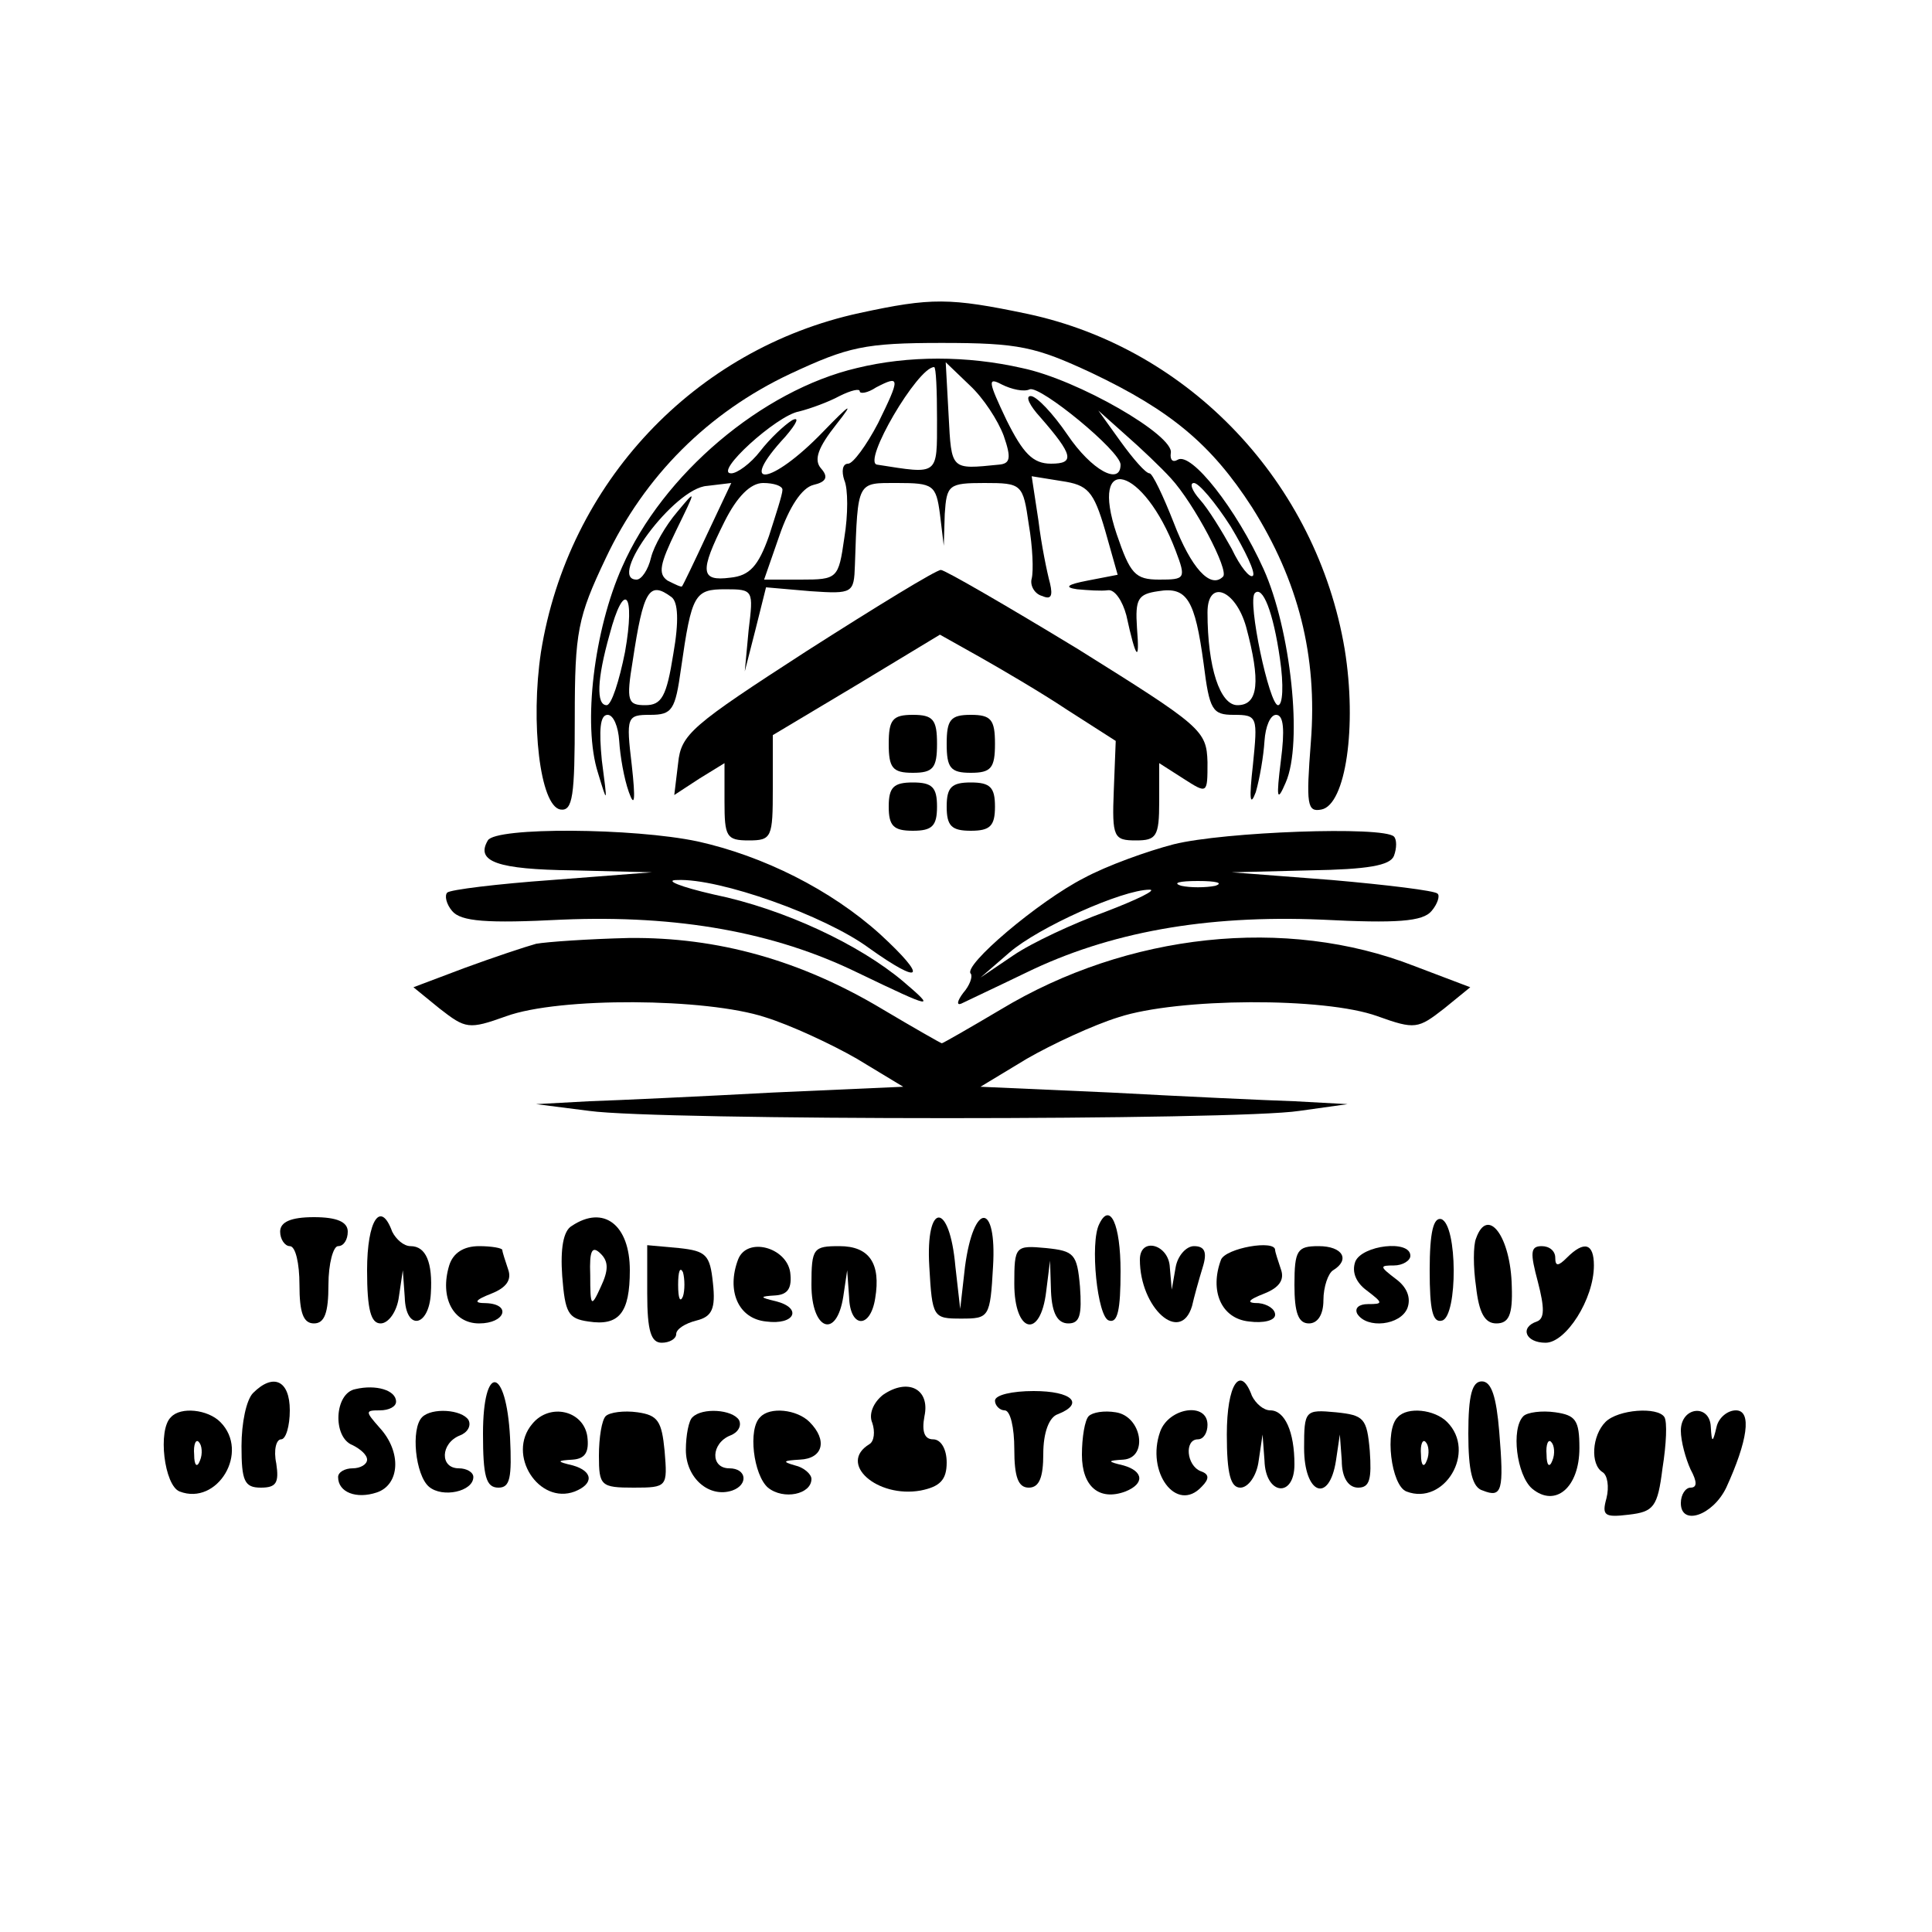
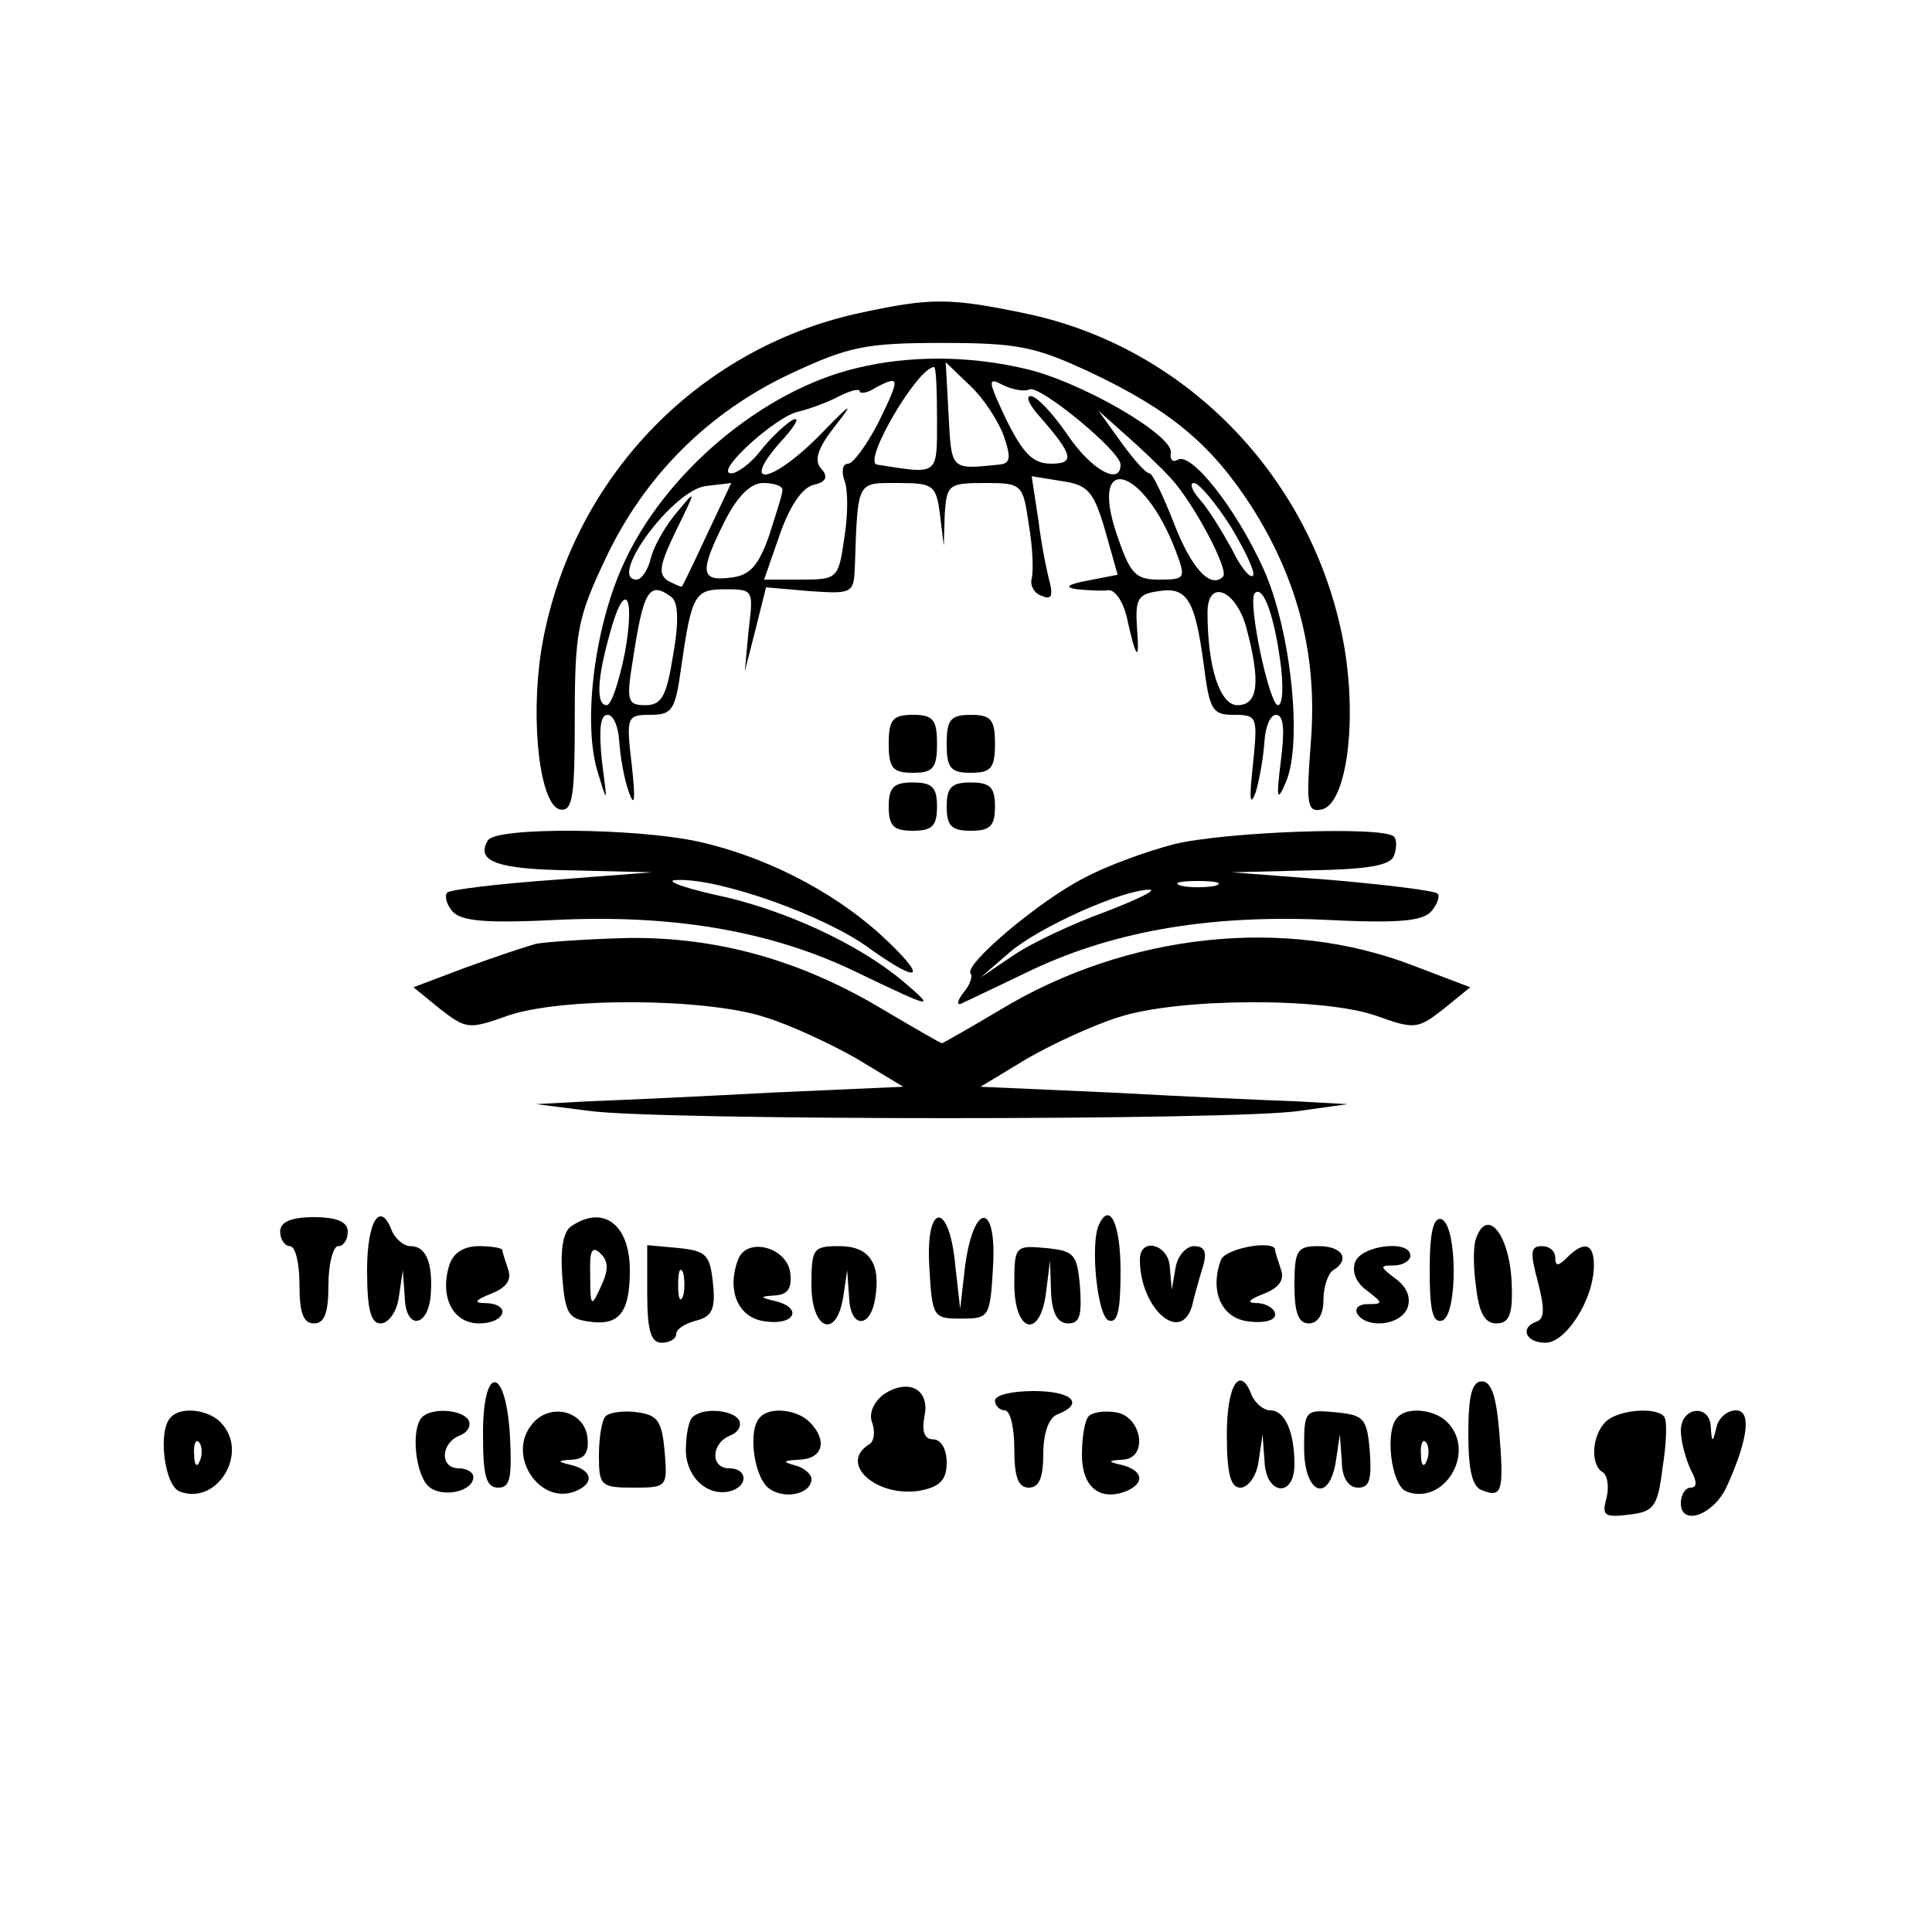
<svg xmlns="http://www.w3.org/2000/svg" version="1.0" width="200pt" height="200pt" viewBox="0 0 200 200" preserveAspectRatio="xMidYMid meet">
  <g transform="translate(0,200) scale(0.1,-0.1)" fill="#000000" stroke="none">
    <path d="M890 1676 c-171 -37 -302 -176 -330 -351 -11 -73 -1 -159 20 -163 13 -2 15 14 15 95 0 89 3 104 32 165 40 85 106 151 191 191 60 28 77 32 157 32 80 0 97 -4 155 -31 82 -39 124 -74 166 -139 48 -76 68 -154 61 -243 -5 -65 -4 -73 11 -70 25 5 37 86 24 166 -29 172 -160 311 -328 347 -81 17 -100 17 -174 1z" />
    <path d="M887 1619 c-98 -23 -201 -110 -243 -206 -29 -65 -41 -163 -25 -213 10 -33 10 -33 4 13 -3 31 -2 47 6 47 6 0 11 -12 12 -27 1 -16 5 -39 10 -53 6 -17 7 -8 3 28 -6 50 -5 52 19 52 23 0 26 5 32 48 11 77 14 82 46 82 29 0 29 -1 24 -42 l-4 -43 11 43 11 44 46 -4 c44 -3 45 -2 46 27 3 88 2 85 44 85 37 0 40 -2 44 -32 l4 -33 1 33 c2 30 4 32 41 32 39 0 40 -1 46 -43 4 -23 5 -48 3 -56 -2 -7 3 -16 11 -18 9 -4 11 0 8 13 -3 11 -9 40 -12 65 l-7 46 31 -5 c27 -4 33 -10 45 -51 l13 -46 -31 -6 c-21 -4 -25 -7 -11 -9 11 -1 25 -2 32 -1 7 1 15 -11 19 -26 10 -46 14 -50 11 -13 -2 30 1 35 22 38 30 5 38 -9 47 -75 6 -48 9 -53 31 -53 25 0 25 -2 20 -52 -4 -35 -3 -44 3 -28 4 14 8 37 9 53 1 15 6 27 12 27 8 0 9 -16 5 -47 -5 -40 -4 -44 5 -23 18 41 5 159 -23 221 -28 62 -75 122 -89 113 -5 -3 -8 0 -7 7 4 18 -96 76 -154 88 -57 13 -118 13 -171 0z m83 -53 c0 -59 2 -57 -62 -47 -16 2 42 101 59 101 2 0 3 -24 3 -54z m69 -17 c8 -23 7 -29 -5 -30 -50 -5 -49 -6 -52 51 l-3 55 25 -24 c14 -13 29 -36 35 -52z m-130 13 c-12 -23 -26 -42 -31 -42 -6 0 -7 -8 -4 -17 4 -9 4 -36 0 -60 -6 -42 -7 -43 -45 -43 l-38 0 16 46 c10 29 23 49 35 52 13 3 16 8 8 17 -8 9 -3 22 16 46 19 24 14 21 -14 -8 -54 -56 -90 -60 -39 -5 12 14 15 21 7 17 -8 -5 -23 -19 -33 -32 -10 -13 -24 -23 -30 -23 -19 0 47 60 70 64 12 3 31 10 42 16 12 6 21 8 21 5 0 -3 8 -2 17 4 25 13 25 10 2 -37z m157 35 c11 4 94 -64 94 -78 0 -22 -30 -6 -55 31 -15 22 -32 40 -38 40 -6 0 -1 -10 10 -22 34 -39 36 -48 11 -48 -19 0 -29 11 -46 45 -19 40 -20 45 -5 37 10 -5 23 -8 29 -5z m146 -92 c24 -26 61 -96 54 -102 -13 -13 -33 9 -51 56 -11 28 -22 51 -25 51 -4 0 -17 15 -30 33 l-23 32 28 -25 c16 -14 37 -34 47 -45z m5 -75 c11 -29 10 -30 -17 -30 -25 0 -30 6 -44 47 -29 86 28 70 61 -17z m-485 17 c-13 -28 -25 -53 -26 -54 -1 -1 -7 2 -15 6 -10 7 -8 17 9 52 21 43 21 43 1 19 -12 -14 -24 -35 -27 -47 -3 -13 -10 -23 -15 -23 -31 0 39 95 73 97 l25 3 -25 -53z m78 46 c0 -5 -7 -26 -14 -48 -11 -31 -20 -41 -40 -43 -31 -4 -32 6 -6 58 13 26 27 40 40 40 11 0 20 -3 20 -7z m464 -38 c15 -25 26 -48 23 -51 -3 -3 -13 9 -22 28 -10 18 -24 41 -33 51 -8 9 -11 17 -6 17 5 0 22 -20 38 -45z m-579 -73 c7 -5 8 -25 2 -59 -7 -44 -12 -53 -29 -53 -18 0 -20 4 -13 46 11 73 17 83 40 66z m595 -31 c15 -56 13 -81 -9 -81 -18 0 -31 39 -31 96 0 35 29 24 40 -15z m35 -33 c4 -27 3 -48 -2 -48 -9 0 -32 108 -24 116 8 8 19 -19 26 -68z m-678 7 c-6 -30 -14 -55 -19 -55 -11 0 -10 27 3 73 15 57 27 44 16 -18z" />
-     <path d="M835 1326 c-119 -77 -130 -86 -133 -116 l-4 -33 26 17 26 16 0 -40 c0 -36 2 -40 25 -40 24 0 25 3 25 54 l0 55 87 52 86 52 41 -23 c23 -13 64 -37 91 -55 l50 -32 -2 -51 c-2 -49 0 -52 23 -52 21 0 24 4 24 40 l0 40 25 -16 c25 -16 25 -16 25 17 -1 33 -6 37 -134 117 -74 45 -138 82 -142 82 -5 0 -67 -38 -139 -84z" />
    <path d="M920 1230 c0 -25 4 -30 25 -30 21 0 25 5 25 30 0 25 -4 30 -25 30 -21 0 -25 -5 -25 -30z" />
    <path d="M980 1230 c0 -25 4 -30 25 -30 21 0 25 5 25 30 0 25 -4 30 -25 30 -21 0 -25 -5 -25 -30z" />
    <path d="M920 1165 c0 -20 5 -25 25 -25 20 0 25 5 25 25 0 20 -5 25 -25 25 -20 0 -25 -5 -25 -25z" />
    <path d="M980 1165 c0 -20 5 -25 25 -25 20 0 25 5 25 25 0 20 -5 25 -25 25 -20 0 -25 -5 -25 -25z" />
    <path d="M505 1130 c-13 -22 10 -30 88 -31 l82 -2 -104 -8 c-56 -4 -105 -10 -108 -13 -3 -3 -1 -12 5 -19 9 -11 36 -13 114 -9 120 5 220 -13 306 -55 79 -38 81 -38 47 -9 -45 38 -123 75 -196 90 -35 8 -52 15 -38 15 44 2 153 -37 198 -70 56 -40 62 -32 12 14 -51 46 -121 81 -189 96 -66 14 -209 15 -217 1z" />
    <path d="M1215 1126 c-27 -7 -69 -22 -93 -35 -47 -24 -126 -91 -117 -99 2 -3 -1 -12 -8 -20 -6 -8 -7 -13 -2 -11 6 3 36 17 67 32 86 42 186 60 306 55 78 -4 105 -2 114 9 6 7 9 16 6 18 -3 3 -52 9 -109 14 l-104 8 81 2 c60 1 83 5 87 15 3 8 3 17 0 20 -11 11 -176 5 -228 -8z m43 -43 c-10 -2 -26 -2 -35 0 -10 3 -2 5 17 5 19 0 27 -2 18 -5z m-114 -27 c-33 -12 -76 -32 -95 -45 l-34 -23 30 26 c30 26 117 65 145 65 8 0 -12 -10 -46 -23z" />
    <path d="M555 1023 c-11 -3 -44 -14 -74 -25 l-53 -20 27 -22 c27 -21 30 -22 69 -8 55 20 207 19 268 -1 26 -8 69 -28 95 -43 l48 -29 -135 -6 c-74 -4 -160 -8 -190 -9 l-55 -3 55 -7 c72 -10 671 -10 735 0 l50 7 -55 3 c-30 1 -116 5 -190 9 l-135 6 48 29 c26 15 69 35 95 43 61 20 213 21 268 1 39 -14 42 -13 69 8 l27 22 -58 22 c-133 52 -297 34 -428 -45 -32 -19 -60 -35 -61 -35 -1 0 -29 16 -61 35 -85 51 -171 75 -263 74 -42 -1 -85 -4 -96 -6z" />
    <path d="M290 725 c0 -8 5 -15 10 -15 6 0 10 -18 10 -40 0 -29 4 -40 15 -40 11 0 15 11 15 40 0 22 5 40 10 40 6 0 10 7 10 15 0 10 -11 15 -35 15 -24 0 -35 -5 -35 -15z" />
    <path d="M380 685 c0 -41 4 -55 14 -55 8 0 17 12 19 28 l4 27 2 -28 c1 -35 25 -31 27 4 2 32 -5 49 -21 49 -7 0 -15 7 -19 15 -12 33 -26 12 -26 -40z" />
    <path d="M592 731 c-9 -5 -12 -24 -10 -52 3 -38 6 -44 27 -47 32 -5 43 9 43 53 0 47 -27 68 -60 46z m30 -63 c-10 -22 -11 -21 -11 12 -1 26 2 31 11 22 8 -8 8 -17 0 -34z" />
    <path d="M962 689 c3 -53 4 -54 33 -54 29 0 30 1 33 54 4 67 -20 67 -29 0 l-5 -44 -5 44 c-6 68 -31 67 -27 0z" />
    <path d="M1138 733 c-10 -19 -2 -97 10 -100 9 -3 12 11 12 51 0 49 -11 72 -22 49z" />
    <path d="M1480 685 c0 -41 3 -55 13 -52 16 5 16 99 -1 105 -8 2 -12 -13 -12 -53z" />
    <path d="M1528 718 c-3 -7 -3 -30 0 -50 3 -27 9 -38 21 -38 13 0 17 9 16 38 -1 52 -25 84 -37 50z" />
    <path d="M465 690 c-10 -33 4 -60 31 -60 27 0 34 20 7 21 -13 0 -12 3 6 10 15 6 21 14 17 25 -3 9 -6 18 -6 20 0 2 -11 4 -24 4 -16 0 -27 -7 -31 -20z" />
    <path d="M670 661 c0 -39 4 -51 15 -51 8 0 15 4 15 9 0 5 9 11 21 14 16 4 20 12 17 39 -3 29 -7 33 -35 36 l-33 3 0 -50z m37 -3 c-3 -7 -5 -2 -5 12 0 14 2 19 5 13 2 -7 2 -19 0 -25z" />
    <path d="M764 696 c-12 -32 0 -61 29 -64 30 -4 38 14 10 21 -17 4 -17 5 0 6 13 1 17 8 15 24 -4 26 -45 37 -54 13z" />
    <path d="M840 670 c0 -47 26 -57 33 -12 l4 27 2 -28 c1 -32 22 -33 27 -1 6 36 -6 54 -37 54 -27 0 -29 -2 -29 -40z" />
    <path d="M1050 671 c0 -51 27 -58 33 -8 l4 32 1 -32 c1 -23 7 -33 18 -33 12 0 14 9 12 38 -3 34 -6 37 -35 40 -32 3 -33 2 -33 -37z" />
    <path d="M1180 696 c0 -50 42 -88 54 -48 2 9 7 27 11 40 5 16 2 22 -9 22 -8 0 -17 -10 -19 -22 l-4 -23 -2 23 c-1 24 -31 32 -31 8z" />
    <path d="M1264 696 c-12 -32 0 -61 29 -64 15 -2 27 1 27 7 0 6 -8 11 -17 12 -13 0 -12 3 6 10 15 6 21 14 17 25 -3 9 -6 18 -6 20 0 11 -51 2 -56 -10z" />
    <path d="M1340 670 c0 -29 4 -40 15 -40 9 0 15 9 15 24 0 14 5 28 10 31 18 11 10 25 -15 25 -22 0 -25 -4 -25 -40z" />
    <path d="M1403 694 c-4 -11 1 -22 12 -30 17 -13 17 -14 1 -14 -9 0 -14 -4 -11 -10 10 -16 45 -12 52 6 4 11 -1 22 -12 30 -17 13 -17 14 -2 14 9 0 17 5 17 10 0 17 -50 11 -57 -6z" />
    <path d="M1592 673 c7 -27 7 -38 -1 -41 -18 -6 -12 -22 9 -22 21 0 50 45 50 80 0 23 -10 26 -28 8 -9 -9 -12 -9 -12 0 0 7 -6 12 -14 12 -12 0 -12 -7 -4 -37z" />
-     <path d="M262 558 c-7 -7 -12 -31 -12 -55 0 -36 3 -43 20 -43 16 0 19 5 16 25 -3 14 0 25 5 25 5 0 9 14 9 30 0 31 -17 39 -38 18z" />
-     <path d="M368 562 c-22 -4 -24 -50 -3 -58 8 -4 15 -10 15 -15 0 -5 -7 -9 -15 -9 -8 0 -15 -4 -15 -9 0 -16 19 -23 40 -16 24 8 26 42 3 67 -15 17 -15 18 0 18 10 0 17 4 17 9 0 12 -21 18 -42 13z" />
    <path d="M500 516 c0 -44 3 -56 16 -56 12 0 14 10 12 52 -4 74 -28 77 -28 4z" />
    <path d="M914 556 c-10 -8 -15 -20 -11 -29 3 -9 2 -19 -3 -22 -33 -20 8 -56 53 -48 20 4 27 11 27 29 0 14 -6 24 -14 24 -9 0 -12 8 -9 24 6 28 -17 40 -43 22z" />
    <path d="M1270 515 c0 -41 4 -55 14 -55 8 0 17 12 19 28 l4 27 2 -27 c1 -36 31 -39 31 -4 0 34 -10 56 -25 56 -7 0 -15 7 -19 15 -12 33 -26 12 -26 -40z" />
    <path d="M1520 516 c0 -38 4 -56 15 -59 20 -8 22 0 17 61 -3 36 -8 52 -18 52 -10 0 -14 -14 -14 -54z" />
    <path d="M1030 550 c0 -5 5 -10 10 -10 6 0 10 -18 10 -40 0 -29 4 -40 15 -40 11 0 15 11 15 35 0 22 6 38 15 41 28 11 15 24 -25 24 -22 0 -40 -4 -40 -10z" />
    <path d="M177 533 c-14 -13 -7 -71 9 -77 39 -15 73 41 42 72 -13 13 -41 16 -51 5z m30 -45 c-3 -8 -6 -5 -6 6 -1 11 2 17 5 13 3 -3 4 -12 1 -19z" />
    <path d="M437 533 c-12 -12 -7 -60 7 -72 14 -12 46 -5 46 10 0 5 -7 9 -15 9 -20 0 -19 26 1 34 8 3 12 10 9 16 -7 11 -38 13 -48 3z" />
    <path d="M551 526 c-27 -32 7 -84 44 -70 20 8 19 21 -2 27 -17 4 -17 5 0 6 13 1 17 8 15 24 -4 27 -39 35 -57 13z" />
    <path d="M627 534 c-4 -4 -7 -22 -7 -41 0 -31 2 -33 36 -33 35 0 35 1 32 38 -3 31 -7 37 -28 40 -14 2 -29 0 -33 -4z" />
    <path d="M717 533 c-4 -3 -7 -19 -7 -34 0 -29 24 -50 48 -42 17 6 15 23 -3 23 -20 0 -19 26 1 34 8 3 12 10 9 16 -7 11 -38 13 -48 3z" />
    <path d="M787 533 c-13 -12 -7 -60 8 -73 16 -13 45 -7 45 9 0 5 -8 12 -17 14 -14 4 -12 5 5 6 24 1 29 20 10 39 -13 13 -41 16 -51 5z" />
    <path d="M1127 534 c-4 -4 -7 -22 -7 -40 0 -33 18 -48 45 -38 20 8 19 21 -2 27 -17 4 -17 5 0 6 26 2 19 45 -8 49 -12 2 -24 0 -28 -4z" />
-     <path d="M1201 518 c-15 -42 17 -85 43 -57 8 8 8 13 -1 16 -15 6 -17 33 -3 33 6 0 10 7 10 15 0 24 -40 18 -49 -7z" />
    <path d="M1350 501 c0 -48 26 -58 33 -13 l4 27 2 -27 c0 -18 7 -28 17 -28 12 0 14 9 12 38 -3 34 -6 37 -35 40 -32 3 -33 2 -33 -37z" />
    <path d="M1447 533 c-14 -13 -7 -71 9 -77 39 -15 73 41 42 72 -13 13 -41 16 -51 5z m30 -45 c-3 -8 -6 -5 -6 6 -1 11 2 17 5 13 3 -3 4 -12 1 -19z" />
-     <path d="M1577 534 c-13 -13 -7 -61 9 -75 24 -20 49 1 49 42 0 29 -4 34 -25 37 -14 2 -29 0 -33 -4z m30 -46 c-3 -8 -6 -5 -6 6 -1 11 2 17 5 13 3 -3 4 -12 1 -19z" />
    <path d="M1662 528 c-14 -14 -16 -44 -3 -52 5 -3 7 -15 4 -27 -5 -18 -2 -20 23 -17 26 3 30 8 35 48 4 25 5 48 2 53 -7 11 -48 8 -61 -5z" />
    <path d="M1740 519 c0 -11 5 -29 10 -40 7 -13 7 -19 0 -19 -5 0 -10 -7 -10 -16 0 -24 33 -13 47 16 22 48 27 80 10 80 -9 0 -18 -8 -20 -17 -4 -17 -5 -17 -6 0 -1 24 -31 21 -31 -4z" />
  </g>
</svg>